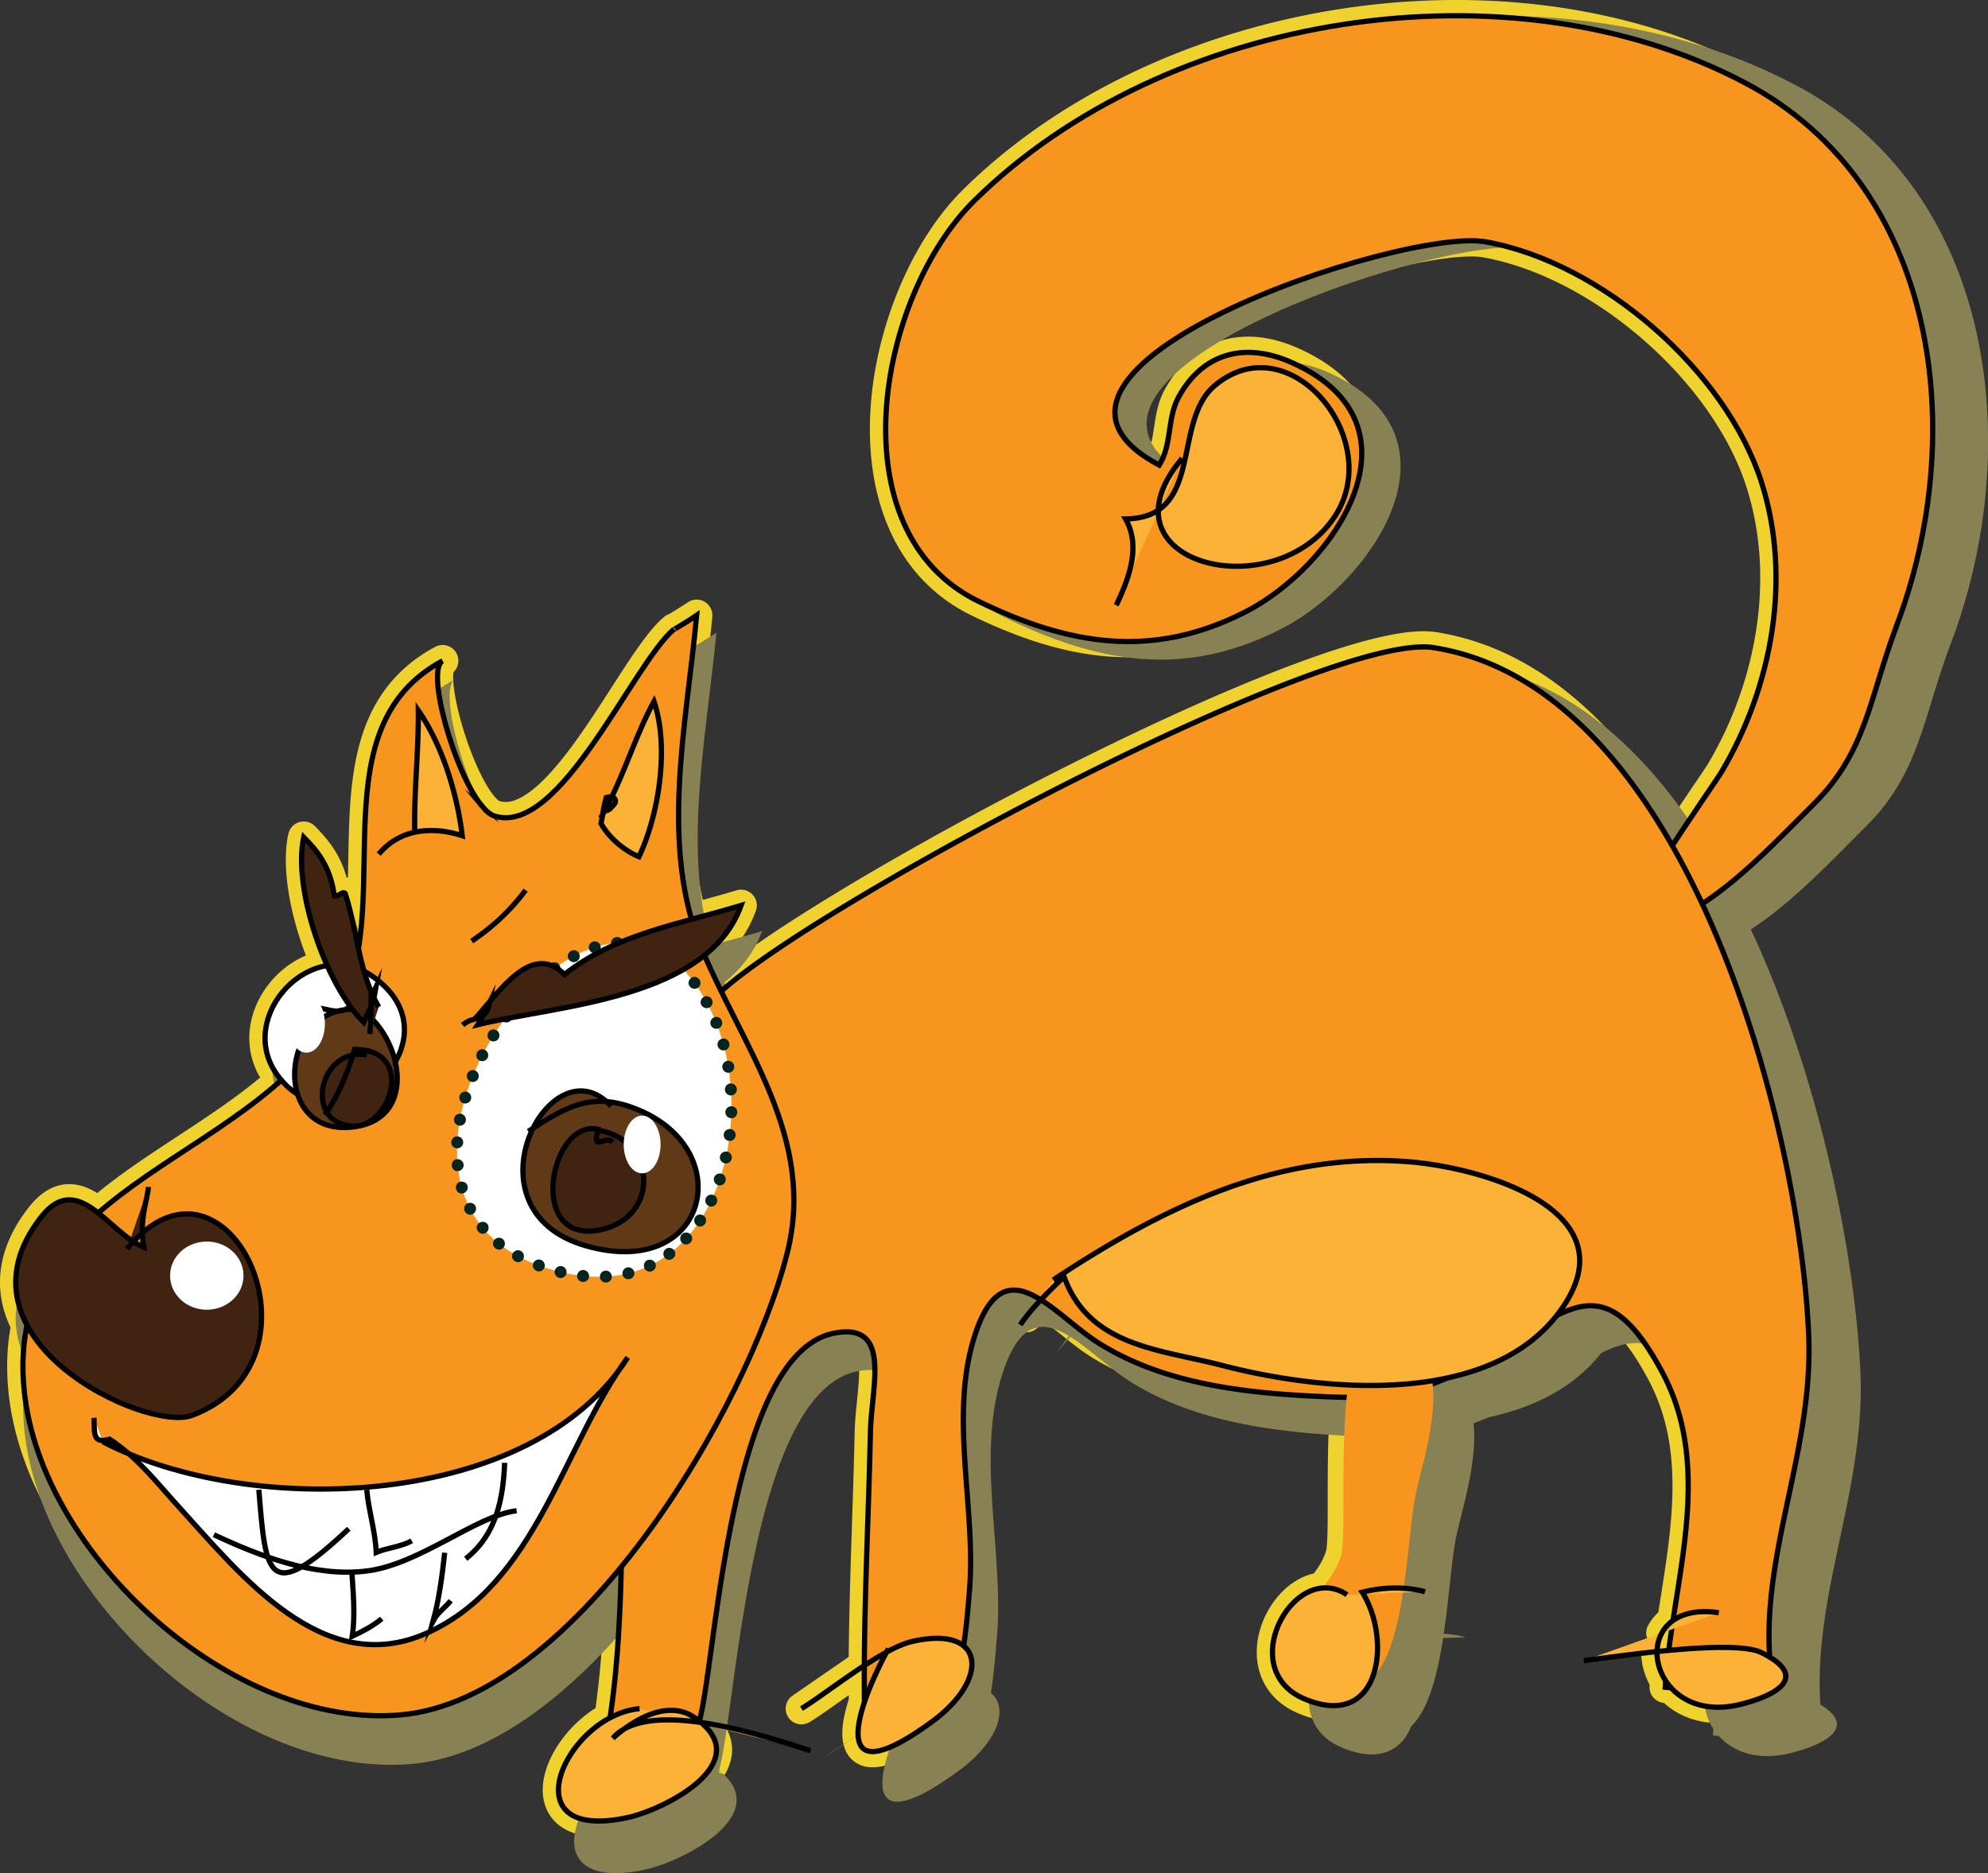
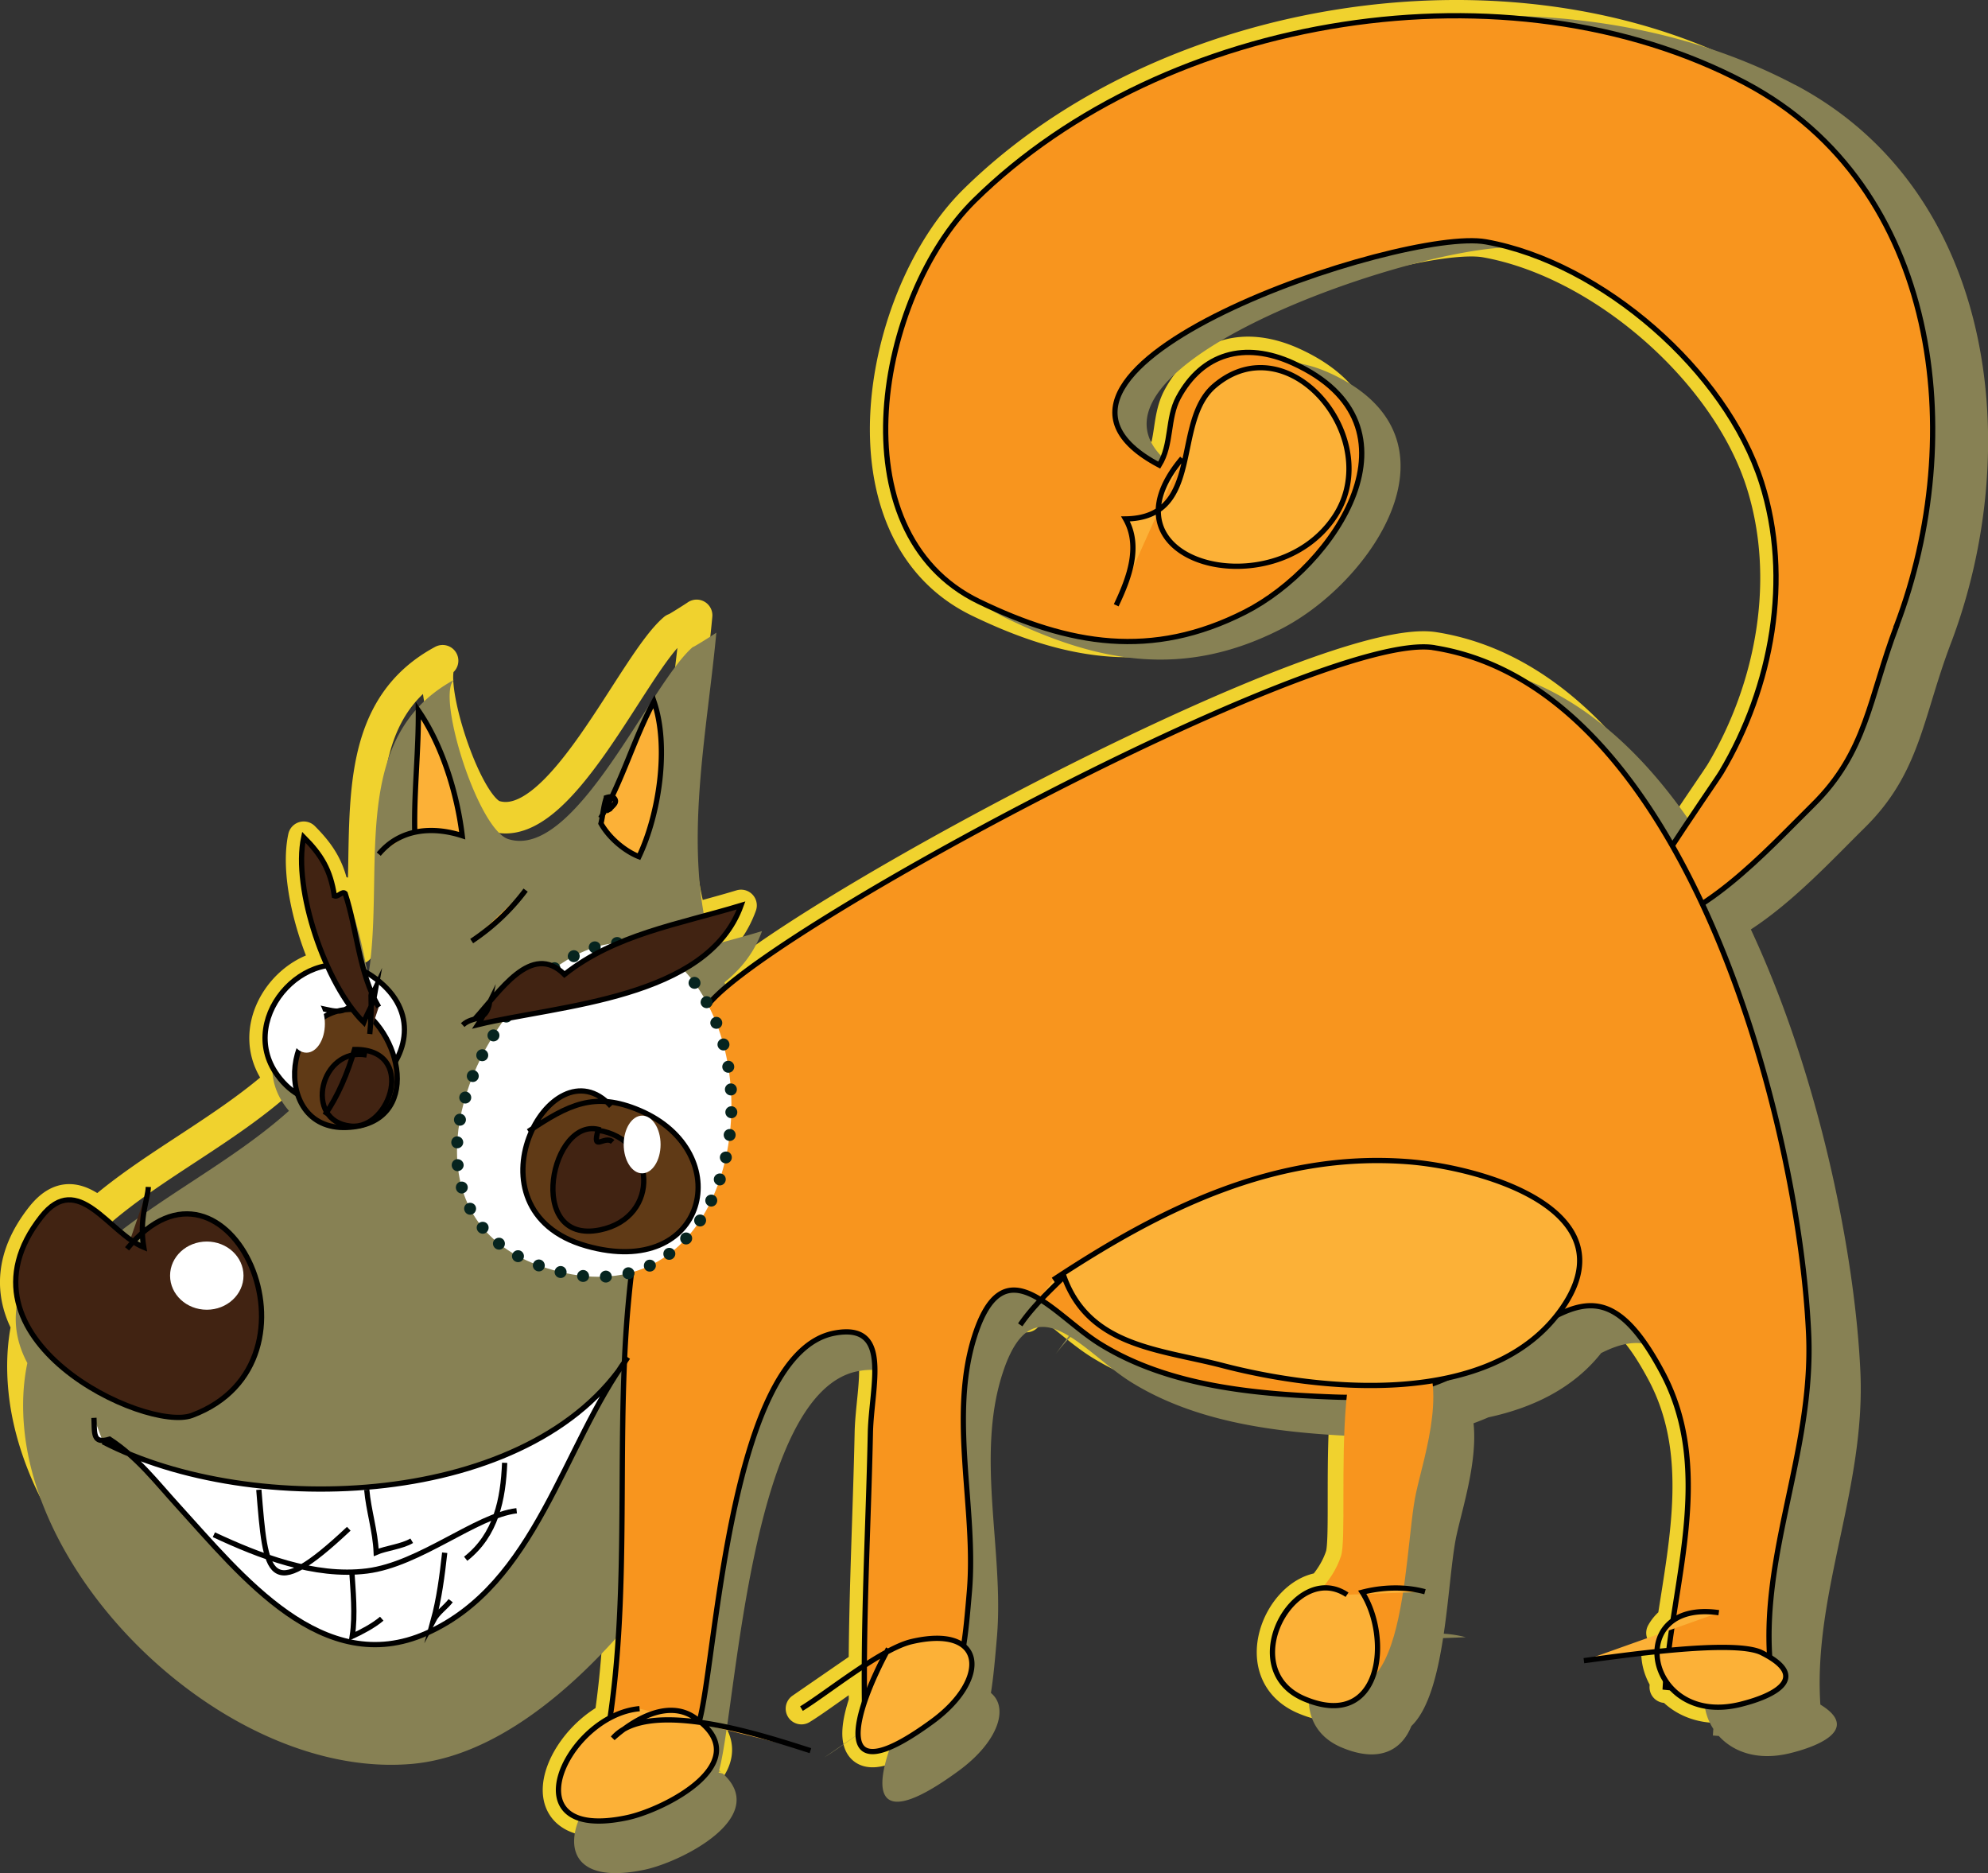
<svg xmlns="http://www.w3.org/2000/svg" viewBox="-2.499 -2.5 379.027 357.065">
  <rect x="-2.499" y="-2.5" width="379.027" height="357.065" fill="#333333" stroke="none" />
  <path stroke-linejoin="round" d="M330.23 13.305C285.24-10.473 219.63-.078 183.28 35.724c-18.453 18.177-26.695 63.147.881 76.457 17.131 8.269 32.918 11.047 50.729 1.985 17.035-8.669 35.254-35.553 9.127-47.451-9.295-4.234-17.351-1.802-21.86 6.571-2.151 3.996-1.197 8.922-3.646 12.876-34.406-18.197 46.323-45.418 62.271-42.563 22.13 3.962 45.765 24.579 52.56 45.848 5.853 18.319 1.979 39.043-7.646 55.231-.655 1.103-5.073 7.433-9.373 14.035-11.173-19.604-26.169-34.713-45.455-37.744-19.951-3.135-116.36 47.951-135.86 65.502a154.788 154.788 0 01-3.187-6.872c3.121-2.504 5.565-5.604 6.971-9.506-3.167.96-6.333 1.796-9.458 2.648-5.235-18.32-.752-39.141.988-57.941-.926.644-4.908 3.123-4.283 2.595-7.893 6.659-21.765 39.596-34.251 35.658-.779-.246-1.595-.923-2.415-1.917-5.284-6.402-10.751-25.931-7.484-27.687-19.963 10.735-12.873 35.368-16.053 54.872-.773-3.515-1.416-7.087-2.526-10.497-.574-.554-1.312.735-2.061.455-.742-4.921-2.461-7.801-5.842-11.186-1.37 6.38.804 16.327 4.476 24.476-8.718 1.407-15.656 12.396-9.511 20.87.246.338.5.652.757.954-10.646 9.554-24.576 16.28-34.909 25.323-3.483-2.725-6.988-4.152-10.837.74-6.022 7.653-5.905 14.732-2.73 20.666-.786 3.742-1.013 7.875-.541 12.505 3.186 31.241 39.592 64.533 71.729 61.771 14.879-1.279 29.643-12.983 42.109-28.208-.22 9.722-.749 19.38-2.141 28.775-10.826 5.757-16.429 23.19 3.233 19.029 6.908-1.463 23.318-9.802 14.492-17.81l-.786-.193.047-.193c.119.016.237.03.356.047-.101-.084-.201-.168-.307-.252l.163-.68c3.149-12.969 5.839-69.549 25.564-73.287 11.056-2.097 7.062 10.082 6.873 19.002-.313 14.774-1.065 29.552-1.138 44.304l-12.007 8.28c2.816-1.717 7.466-5.267 12.007-8.219a419.91 419.91 0 00.026 6.919c-2.897 8.625-1.515 14.322 12.931 3.733 7.246-5.311 9.348-11.627 5.944-14.404.474-2.938.774-6.361 1.113-10.335 1.343-15.759-3.916-33.281.979-48.672 3.191-10.035 7.545-10.037 12.358-7.137l-2.483 3.385a44.888 44.888 0 012.772-3.203c3.615 2.256 7.48 6.053 11.303 8.418 13.057 8.079 29.354 9.526 44.372 10.103.906.035 1.777.05 2.633.057-1.172 11.885-.115 27.323-1.065 30.22-.807 2.459-2.141 4.44-3.598 6.138-8.302.769-14.713 16.375-3.373 21.139 7.034 2.955 11.147.428 12.904-3.978 3.184-3.032 4.826-9.497 5.877-16.293l4.186-.161c-1.298-.356-2.67-.563-4.063-.654 1.026-6.966 1.476-14.145 2.363-18.22 1.118-5.133 3.908-13.719 3.154-20.771.91-.33 1.83-.697 2.763-1.101 8.308-1.786 15.775-5.433 20.889-11.907 7.221-3.619 12.82-2.928 20.189 10.93 7.928 14.91 4.396 31.431 1.983 47.236a7.087 7.087 0 00-2.1 2.34l1.846-.657a201.89 201.89 0 00-.547 3.994c-.749.07-1.496.146-2.238.223-.048 1.882.525 3.846 1.654 5.57-.029.407-.061.815-.084 1.221.37.037.732.06 1.1.091 2.642 2.915 7.164 4.687 13.259 3.176 6.536-1.622 12.396-4.825 5.558-8.995-1.365-20.617 8.391-39.985 7.419-61.612-.952-21.188-7.369-54.316-20.298-82.005 8.027-5.229 15.357-13.19 21.063-18.808 10.327-10.167 10.743-20.358 15.981-34.15l.004-.009c13.76-36.083 8.42-83.807-28.81-103.48z" stroke="#F0D22E" stroke-miterlimit="10" stroke-width="6" fill="none" />
  <path d="M339.74 13.674C293.46-10.79 225.96-.095 188.56 36.741c-18.985 18.701-27.466 64.97.906 78.664 17.626 8.508 33.868 11.366 52.193 2.042 17.526-8.919 36.271-36.579 9.391-48.821-9.563-4.356-17.852-1.854-22.491 6.761-2.214 4.112-1.232 9.18-3.751 13.248-35.399-18.723 47.66-46.729 64.068-43.792 22.769 4.076 47.085 25.288 54.076 47.172 6.021 18.848 2.036 40.17-7.866 56.826-.674 1.134-5.22 7.647-9.644 14.44-11.495-20.17-26.924-35.715-46.767-38.833-20.527-3.226-119.72 49.335-139.78 67.394a159.813 159.813 0 01-3.279-7.071c3.211-2.576 5.726-5.766 7.172-9.78-3.258.988-6.515 1.849-9.73 2.726-5.386-18.849-.774-40.271 1.017-59.614-.953.663-5.05 3.213-4.407 2.67-8.121 6.852-22.394 40.739-35.24 36.687-.801-.252-1.641-.949-2.485-1.972-5.437-6.587-11.061-26.679-7.7-28.486-20.539 11.045-13.244 36.389-16.517 56.457-.796-3.616-1.457-7.292-2.599-10.8-.59-.57-1.35.756-2.121.468-.764-5.063-2.532-8.027-6.011-11.509-1.409 6.564.828 16.799 4.605 25.183-8.969 1.447-16.108 12.754-9.785 21.473.252.348.514.671.778.981-10.953 9.829-25.286 16.75-35.917 26.054-3.583-2.803-7.189-4.271-11.15.762-6.196 7.875-6.076 15.158-2.81 21.263-.808 3.851-1.042 8.103-.557 12.866 3.278 32.143 40.735 66.396 73.799 63.554 15.309-1.316 30.499-13.358 43.325-29.022-.226 10.002-.77 19.939-2.203 29.606-11.139 5.923-16.903 23.859 3.327 19.578 7.107-1.505 23.992-10.085 14.911-18.323l-.808-.199.048-.199c.122.017.244.031.367.049a17.57 17.57 0 00-.316-.26l.168-.699c3.24-13.343 6.008-71.557 26.303-75.402 11.375-2.157 7.265 10.373 7.071 19.55-.322 15.201-1.096 30.405-1.17 45.583l-12.354 8.52c2.897-1.767 7.681-5.419 12.353-8.456-.011 2.373-.001 4.746.027 7.118-2.98 8.874-1.559 14.736 13.304 3.842 7.454-5.464 9.618-11.963 6.115-14.82.487-3.022.796-6.545 1.145-10.634 1.383-16.213-4.029-34.241 1.008-50.076 3.283-10.325 7.763-10.327 12.715-7.343l-2.555 3.482a46.044 46.044 0 012.853-3.296c3.72 2.321 7.696 6.228 11.629 8.661 13.434 8.313 30.201 9.801 45.652 10.395.933.036 1.829.051 2.709.058-1.205 12.228-.118 28.112-1.096 31.093-.83 2.529-2.202 4.568-3.701 6.314-8.542.791-15.138 16.848-3.471 21.749 7.237 3.04 11.469.44 13.276-4.093 3.275-3.119 4.966-9.771 6.047-16.763l4.307-.166c-1.336-.367-2.747-.58-4.18-.673 1.056-7.167 1.518-14.554 2.431-18.746 1.15-5.281 4.021-14.115 3.246-21.37.937-.34 1.883-.718 2.842-1.133 8.548-1.837 16.231-5.589 21.492-12.251 7.429-3.724 13.19-3.012 20.772 11.246 8.156 15.34 4.522 32.338 2.04 48.6a7.299 7.299 0 00-2.16 2.407l1.899-.676a206.086 206.086 0 00-.563 4.109c-.771.072-1.54.149-2.304.229-.049 1.937.541 3.957 1.702 5.731-.03.419-.062.839-.086 1.256.381.038.754.062 1.132.094 2.717 2.999 7.37 4.821 13.641 3.268 6.726-1.669 12.754-4.965 5.719-9.255-1.405-21.213 8.633-41.14 7.633-63.392-.979-21.8-7.582-55.884-20.884-84.372 8.259-5.38 15.801-13.572 21.672-19.351 10.625-10.46 11.053-20.945 16.442-35.136l.004-.009c14.14-37.158 8.64-86.259-29.67-106.51z" fill="#878154" />
  <g>
    <path stroke="#000" d="M359.08 116.82l.004-.009c13.719-36.107 8.374-83.831-28.856-103.51-44.98-23.773-110.59-13.378-146.94 22.424-18.453 18.177-26.695 63.147.881 76.457 17.131 8.269 32.918 11.047 50.729 1.985 17.035-8.669 35.254-35.553 9.127-47.451-9.295-4.234-17.351-1.802-21.86 6.571-2.151 3.996-1.197 8.922-3.646 12.876-34.406-18.197 46.323-45.418 62.271-42.563 22.13 3.962 45.765 24.579 52.56 45.848 5.853 18.319 1.979 39.043-7.646 55.231-1.457 2.449-21.483 30.699-17.527 30.415 13.246-.962 26.051-15.383 34.926-24.121 10.33-10.15 10.75-20.34 15.99-34.14z" fill="#F8951E" />
    <path stroke="#000" stroke-miterlimit="10" d="M270.87 120.97c48.228 7.579 69.656 90.653 71.461 130.82 1.043 23.219-10.284 43.833-6.934 66.185-6.896 1.597-13.313 1.861-20.401 1.156 1.111-19.389 9.569-40.962-.515-59.927-11.518-21.659-18.706-11.174-34.531-2.296a.114.114 0 00-.019.01c-10.099 5.651-17.149 7.315-28.31 6.888-15.019-.576-31.315-2.023-44.372-10.103-9.032-5.589-18.307-19.208-23.95-1.463-4.895 15.391.364 32.913-.979 48.672-1.473 17.266-2.167 24.288-19.932 25.075-.432-18.418.666-36.889 1.057-55.354.189-8.92 4.183-21.099-6.873-19.002-19.725 3.738-22.415 60.318-25.564 73.287-1.024 4.217-1.976 8.396-3.099 12.501-5.554.198-10.887-.254-16.4-.562 7.052-28.783 3.094-61.065 5.744-90.476 1.661-18.428 5.641-40.141 14.648-56.435 7-12.69 117.45-72.37 138.96-68.99z" fill="#F8951E" />
-     <path stroke="#000" stroke-miterlimit="10" d="M89.376 151.14c.82.994 1.636 1.671 2.415 1.917 12.486 3.938 26.358-28.999 34.251-35.658-.625.528 3.357-1.951 4.283-2.595-1.92 20.741-7.178 43.942.958 63.53 7.859 18.921 21.857 36.154 16.302 58.035-7.592 29.904-40.38 85.164-73.742 88.033-32.132 2.77-68.538-30.52-71.724-61.76-4.176-40.953 45.927-43.399 60.743-74.274 9.646-20.103-4.563-52.214 19.035-64.904-3.267 1.75 2.2 21.28 7.484 27.68z" fill="#F8951E" />
    <path d="M253.19 294.08c-3.502 10.676-16.904 12.401-7.469 20.563 20.315 17.569 19.178-20.709 21.766-32.593 1.594-7.317 6.596-21.655-.135-28.557-18.12-18.57-12.31 34.93-14.17 40.59z" fill="#F8951E" />
    <path d="M133.2 190.49c-21.278-45.166-79.199 38.476-27.998 49.674 28.44 6.22 37.77-28.93 28-49.67z" fill="#FFF" />
    <path d="M133.76 189.05a37.814 37.814 0 00-1.118-2.067l-1.964 1.145c.37.635.719 1.284 1.051 1.944l2.03-1.01z" fill="none" />
    <path d="M131.66 187.55a1.125 1.125 0 011.558.455 1.126 1.126 0 01-.473 1.552 1.154 1.154 0 01-1.527-.472c-.29-.52-.1-1.21.44-1.53z" fill="#06241F" />
    <path d="M131.51 185.17a28.262 28.262 0 00-1.409-1.914l-1.771 1.424c.455.566.887 1.154 1.295 1.761l1.89-1.27z" fill="none" />
    <path d="M129.22 183.96c.485-.396 1.221-.302 1.611.232.391.533.263 1.259-.26 1.604-.523.347-1.218.224-1.572-.261-.36-.47-.27-1.17.22-1.57z" fill="#06241F" />
    <path d="M128.67 181.62a21.483 21.483 0 00-1.766-1.642l-1.447 1.754c.551.453 1.075.945 1.576 1.465l1.64-1.58z" fill="none" />
    <path d="M126.18 180.86c.394-.486 1.141-.539 1.632-.079.493.456.494 1.202.039 1.632-.457.432-1.156.433-1.587.031-.42-.4-.47-1.09-.08-1.58z" fill="#06241F" />
    <path d="M125.13 178.68c-.684-.438-1.4-.834-2.144-1.173l-.942 2.068a14.6 14.6 0 011.855 1.017l1.23-1.92z" fill="none" />
-     <path d="M122.52 178.54c.251-.572.967-.816 1.566-.484.599.33.78 1.056.434 1.58-.346.521-1.021.69-1.526.413-.5-.28-.73-.93-.47-1.51z" fill="#06241F" />
+     <path d="M122.52 178.54c.251-.572.967-.816 1.566-.484.599.33.78 1.056.434 1.58-.346.521-1.021.69-1.526.413-.5-.28-.73-.93-.47-1.51" fill="#06241F" />
    <path d="M120.9 176.73a16.259 16.259 0 00-2.401-.513l-.301 2.254a13.59 13.59 0 012.057.439l.64-2.18z" fill="none" />
    <path d="M118.35 177.34c.074-.619.688-1.063 1.361-.917.673.145 1.055.794.868 1.395-.187.599-.782.948-1.342.829-.56-.12-.96-.68-.89-1.31z" fill="#06241F" />
    <path d="M116.29 176.08c-.815.002-1.627.063-2.429.175l.315 2.252a15.557 15.557 0 012.119-.153l-.01-2.28z" fill="none" />
    <path d="M114.02 177.38c-.094-.62.373-1.204 1.052-1.255.68-.048 1.229.463 1.222 1.091-.007.627-.479 1.137-1.057 1.178-.57.04-1.12-.39-1.21-1.01z" fill="#06241F" />
    <path d="M111.71 176.68c-.779.199-1.544.441-2.292.722l.795 2.129a19.7 19.7 0 012.059-.646l-.57-2.2z" fill="none" />
    <path d="M109.82 178.46c-.224-.584.098-1.255.737-1.455.64-.201 1.29.161 1.438.771.149.609-.192 1.221-.755 1.396-.57.18-1.2-.12-1.42-.71z" fill="#06241F" />
    <path d="M107.43 178.24c-.718.34-1.417.712-2.102 1.106l1.141 1.967a27.06 27.06 0 011.935-1.02l-.97-2.06z" fill="none" />
    <path d="M105.9 180.33c-.318-.54-.116-1.25.468-1.559.584-.311 1.286-.073 1.55.494.265.57.04 1.235-.489 1.517-.53.28-1.21.09-1.53-.45z" fill="#06241F" />
    <path d="M103.51 180.48c-.653.44-1.29.9-1.91 1.382l1.391 1.798a33.082 33.082 0 011.788-1.292l-1.27-1.89z" fill="none" />
    <path d="M102.3 182.76a1.124 1.124 0 01.247-1.604c.53-.384 1.255-.254 1.602.269s.221 1.219-.269 1.574c-.49.35-1.2.26-1.58-.24z" fill="#06241F" />
    <path d="M99.955 183.21a43.994 43.994 0 00-1.73 1.582l1.58 1.636a38.454 38.454 0 011.637-1.496l-1.485-1.72z" fill="none" />
    <path d="M99.015 185.61a1.128 1.128 0 01.063-1.621 1.127 1.127 0 011.62.081 1.153 1.153 0 01-.085 1.597 1.16 1.16 0 01-1.605-.06z" fill="#06241F" />
    <path d="M96.736 186.3a46.651 46.651 0 00-1.561 1.739l1.729 1.478c.481-.564.978-1.116 1.486-1.656l-1.654-1.56z" fill="none" />
    <path d="M96.04 188.78a1.127 1.127 0 01-.095-1.617 1.128 1.128 0 011.618-.081c.455.434.482 1.143.074 1.6-.408.46-1.118.51-1.597.1z" fill="#06241F" />
    <path d="M93.836 189.68c-.48.613-.944 1.236-1.396 1.869l1.852 1.319c.432-.604.876-1.201 1.335-1.786l-1.791-1.4z" fill="none" />
    <path d="M93.366 192.21a1.13 1.13 0 01-.238-1.603 1.13 1.13 0 011.604-.227c.492.391.585 1.096.218 1.587-.368.49-1.071.6-1.584.24z" fill="#06241F" />
    <path d="M91.25 193.29a52.584 52.584 0 00-1.232 1.979l1.957 1.158c.378-.641.772-1.271 1.179-1.895l-1.904-1.25z" fill="none" />
    <path d="M90.996 195.85a1.128 1.128 0 01-.373-1.576 1.128 1.128 0 011.579-.359 1.15 1.15 0 01.352 1.563c-.325.53-1.018.7-1.558.38z" fill="#06241F" />
    <path d="M88.978 197.11c-.37.684-.723 1.377-1.061 2.076l2.048.988c.323-.67.66-1.332 1.014-1.986l-2.001-1.08z" fill="none" />
    <path d="M88.941 199.68a1.13 1.13 0 01-.505-1.539 1.13 1.13 0 011.542-.494c.551.301.761.98.482 1.526-.279.55-.952.77-1.519.5z" fill="#06241F" />
    <path d="M87.039 201.11c-.308.715-.6 1.438-.875 2.166l2.128.8c.262-.693.54-1.383.833-2.063l-2.086-.91z" fill="none" />
    <path d="M87.229 203.68a1.129 1.129 0 01-.64-1.488 1.128 1.128 0 011.493-.627c.576.252.844.91.615 1.479-.23.57-.88.86-1.468.64z" fill="#06241F" />
    <path d="M85.464 205.28a43.803 43.803 0 00-.665 2.246l2.196.586c.19-.715.401-1.424.63-2.129l-2.161-.71z" fill="none" />
    <path d="M85.898 207.82a1.125 1.125 0 01-.781-1.42 1.13 1.13 0 011.428-.768c.596.197.924.826.751 1.412s-.791.94-1.398.78z" fill="#06241F" />
    <path d="M84.303 209.59a38.644 38.644 0 00-.419 2.313l2.248.338c.108-.729.243-1.454.395-2.178l-2.224-.47z" fill="none" />
    <path d="M85.008 212.07a1.127 1.127 0 01-.932-1.329 1.125 1.125 0 011.339-.915c.614.134 1.006.724.898 1.321a1.15 1.15 0 01-1.305.93z" fill="#06241F" />
    <path d="M83.629 214.02c-.068.783-.113 1.57-.126 2.359l2.273.038c.012-.731.054-1.464.118-2.196l-2.265-.2z" fill="none" />
    <path d="M84.64 216.4c-.628-.006-1.129-.545-1.094-1.201.035-.655.592-1.137 1.216-1.076a1.157 1.157 0 011.054 1.197c-.032.6-.549 1.09-1.176 1.08z" fill="#06241F" />
    <path d="M83.542 218.53c.044.791.117 1.58.229 2.367l2.251-.316a24.964 24.964 0 01-.21-2.173l-2.27.12z" fill="none" />
    <path d="M84.896 220.74c-.62.093-1.203-.364-1.266-1.023-.064-.659.42-1.217 1.046-1.246a1.16 1.16 0 011.217 1.028c.057.59-.375 1.14-.997 1.24z" fill="#06241F" />
    <path d="M84.162 223.02c.176.777.394 1.547.648 2.307l2.154-.727a21.51 21.51 0 01-.586-2.086l-2.216.51z" fill="none" />
    <path d="M85.887 224.96c-.593.206-1.25-.141-1.431-.783s.201-1.277.813-1.412c.613-.135 1.214.228 1.375.797.162.57-.165 1.19-.757 1.39z" fill="#06241F" />
-     <path d="M85.604 227.35a21.96 21.96 0 001.106 2.139l1.958-1.156a19.222 19.222 0 01-.99-1.913l-2.074.93z" fill="none" />
    <path d="M87.689 228.91c-.536.323-1.255.121-1.563-.476-.309-.597-.06-1.3.515-1.551.576-.252 1.233-.018 1.505.506.269.53.081 1.2-.457 1.52z" fill="#06241F" />
    <g>
      <path d="M87.915 231.31c.477.646.991 1.267 1.537 1.854l1.667-1.547a19.452 19.452 0 01-1.375-1.657l-1.829 1.36z" fill="none" />
      <path d="M90.285 232.39c-.456.433-1.198.385-1.627-.132-.428-.518-.338-1.255.171-1.623.508-.366 1.203-.28 1.579.173.376.45.332 1.15-.123 1.58z" fill="#06241F" />
    </g>
    <g>
      <path d="M91.009 234.68c.6.53 1.226 1.027 1.872 1.496l1.328-1.847a21.838 21.838 0 01-1.692-1.353l-1.508 1.7z" fill="none" />
      <path d="M93.545 235.26c-.361.512-1.096.615-1.618.198-.521-.417-.584-1.156-.165-1.622.421-.466 1.119-.523 1.583-.155.463.37.563 1.06.2 1.58z" fill="#06241F" />
    </g>
    <g>
      <path d="M94.688 237.36a29.08 29.08 0 002.09 1.133l.999-2.042a25.89 25.89 0 01-1.92-1.041l-1.169 1.95z" fill="none" />
      <path d="M97.277 237.48c-.271.564-.974.793-1.555.478-.583-.313-.777-1.028-.45-1.563s1.005-.719 1.532-.436c.527.28.746.95.473 1.52z" fill="#06241F" />
    </g>
    <g>
      <path d="M98.736 239.37c.729.297 1.469.565 2.214.812l.71-2.16a30.61 30.61 0 01-2.069-.758l-.855 2.11z" fill="none" />
      <path d="M101.31 239.1c-.193.597-.853.916-1.469.692-.615-.228-.913-.899-.673-1.479.24-.579.888-.864 1.455-.655.57.21.88.85.69 1.44z" fill="#06241F" />
    </g>
    <g>
      <path d="M102.99 240.79c.756.203 1.513.385 2.281.545l.466-2.225a37.553 37.553 0 01-2.157-.517l-.59 2.19z" fill="none" />
      <path d="M105.5 240.23a1.126 1.126 0 01-1.378.854 1.125 1.125 0 01-.841-1.386 1.154 1.154 0 011.37-.825c.6.15.98.75.85 1.37z" fill="#06241F" />
    </g>
    <g>
      <path d="M107.38 241.71c.78.112 1.565.197 2.355.25l.151-2.269a29.666 29.666 0 01-2.182-.232l-.33 2.25z" fill="none" />
      <path d="M109.81 240.83c-.037.627-.602 1.103-1.257 1.03a1.12 1.12 0 01-1.012-1.271 1.155 1.155 0 011.252-.986c.6.06 1.05.6 1.02 1.23z" fill="#06241F" />
    </g>
    <g>
      <path d="M111.88 242.02a25.982 25.982 0 002.381-.133l-.23-2.262c-.721.074-1.446.113-2.173.12l.02 2.27z" fill="none" />
      <path d="M114.15 240.76c.069.624-.412 1.189-1.075 1.226s-1.201-.471-1.202-1.1c-.001-.628.482-1.138 1.078-1.172.59-.04 1.12.42 1.19 1.04z" fill="#06241F" />
    </g>
    <g>
      <path d="M116.41 241.58a23.39 23.39 0 002.328-.574l-.659-2.176c-.69.208-1.391.381-2.1.519l.43 2.23z" fill="none" />
      <path d="M118.41 239.91c.188.598-.178 1.247-.828 1.405-.649.16-1.273-.242-1.386-.858-.113-.618.268-1.206.842-1.349.58-.14 1.19.2 1.38.8z" fill="#06241F" />
    </g>
    <g>
      <path d="M120.79 240.27a22.76 22.76 0 002.169-1.031l-1.086-1.997c-.633.343-1.284.651-1.949.927l.87 2.1z" fill="none" />
      <path d="M122.41 238.24c.305.548.077 1.257-.528 1.544-.604.29-1.298.019-1.531-.563-.233-.583.021-1.232.554-1.489a1.17 1.17 0 011.51.51z" fill="#06241F" />
    </g>
    <g>
      <path d="M124.82 238.11c.664-.446 1.302-.93 1.915-1.441l-1.456-1.745c-.555.463-1.131.899-1.73 1.302l1.27 1.89z" fill="none" />
      <path d="M126 235.8c.406.478.324 1.216-.21 1.617-.535.399-1.266.278-1.612-.246-.346-.522-.229-1.216.245-1.569a1.16 1.16 0 011.58.2z" fill="#06241F" />
    </g>
    <g>
      <path d="M128.33 235.21a26.99 26.99 0 001.612-1.756l-1.742-1.461a24.101 24.101 0 01-1.473 1.605l1.6 1.61z" fill="none" />
      <path d="M129.07 232.72c.483.398.534 1.139.085 1.627-.447.489-1.189.502-1.627.055a1.164 1.164 0 01-.048-1.592c.4-.44 1.1-.49 1.59-.09z" fill="#06241F" />
    </g>
    <g>
      <path d="M131.26 231.75a29.86 29.86 0 001.303-1.979l-1.945-1.176a27.66 27.66 0 01-1.206 1.831l1.85 1.33z" fill="none" />
      <path d="M131.59 229.19c.54.319.702 1.037.341 1.59-.363.55-1.088.685-1.596.314-.507-.369-.635-1.063-.304-1.564.33-.51 1.02-.67 1.56-.34z" fill="#06241F" />
    </g>
    <g>
      <path d="M133.61 227.91a35.42 35.42 0 001.013-2.13l-2.084-.908a32.36 32.36 0 01-.947 1.99l2.02 1.05z" fill="none" />
      <path d="M133.58 225.32c.577.248.835.936.554 1.526a1.124 1.124 0 01-1.533.533 1.155 1.155 0 01-.52-1.51c.26-.54.92-.79 1.5-.55z" fill="#06241F" />
    </g>
    <g>
      <path d="M135.42 223.8c.272-.734.521-1.478.749-2.226l-2.175-.662c-.215.707-.45 1.407-.706 2.1l2.13.79z" fill="none" />
      <path d="M135.08 221.24c.601.18.937.831.729 1.449a1.128 1.128 0 01-1.457.714 1.152 1.152 0 01-.698-1.438c.2-.57.83-.9 1.43-.72z" fill="#06241F" />
    </g>
    <g>
      <path d="M136.73 219.53c.189-.758.358-1.521.506-2.286l-2.232-.433c-.141.728-.301 1.45-.48 2.168l2.2.55z" fill="none" />
      <path d="M136.12 217.02c.616.115 1.018.729.878 1.361a1.126 1.126 0 01-1.371.865 1.152 1.152 0 01-.849-1.355c.13-.58.72-.97 1.34-.86z" fill="#06241F" />
    </g>
    <g>
      <path d="M137.59 215.15a46.62 46.62 0 00.279-2.321l-2.263-.216a44.35 44.35 0 01-.266 2.209l2.25.33z" fill="none" />
      <path d="M136.74 212.72a1.128 1.128 0 011.006 1.271 1.126 1.126 0 01-1.279.995 1.153 1.153 0 01-.978-1.268c.07-.6.63-1.05 1.25-.99z" fill="#06241F" />
    </g>
    <g>
      <path d="M138.02 210.72c.039-.778.06-1.558.061-2.336l-2.273-.005a46.008 46.008 0 01-.058 2.227l2.27.11z" fill="none" />
      <path d="M136.95 208.38a1.13 1.13 0 011.121 1.171 1.128 1.128 0 01-1.18 1.11 1.151 1.151 0 01-1.093-1.17c.01-.61.52-1.11 1.15-1.11z" fill="#06241F" />
    </g>
    <g>
      <path d="M138.04 206.27a46.64 46.64 0 00-.156-2.332l-2.264.207c.068.739.117 1.479.149 2.222l2.27-.1z" fill="none" />
      <path d="M136.76 204.04a1.127 1.127 0 011.224 1.063 1.129 1.129 0 01-1.072 1.215 1.154 1.154 0 01-1.197-1.063c-.04-.62.42-1.16 1.05-1.22z" fill="#06241F" />
    </g>
    <g>
      <path d="M137.65 201.83a45.346 45.346 0 00-.378-2.31l-2.233.426c.139.728.258 1.459.359 2.193l2.25-.31z" fill="none" />
      <path d="M136.15 199.73a1.127 1.127 0 011.321.939 1.13 1.13 0 01-.952 1.313 1.153 1.153 0 01-1.292-.944c-.1-.6.31-1.19.92-1.31z" fill="#06241F" />
    </g>
    <g>
      <path d="M136.82 197.45a41.584 41.584 0 00-.614-2.264l-2.177.656c.214.707.407 1.421.581 2.141l2.21-.54z" fill="none" />
      <path d="M135.12 195.51c.6-.185 1.24.173 1.412.8a1.128 1.128 0 01-.814 1.402 1.151 1.151 0 01-1.38-.808c-.16-.58.18-1.2.78-1.39z" fill="#06241F" />
    </g>
    <g>
      <path d="M135.54 193.16a36.992 36.992 0 00-.869-2.188l-2.085.906c.293.676.565 1.36.815 2.055l2.14-.78z" fill="none" />
      <path d="M133.63 191.43c.574-.254 1.252.027 1.495.636.24.606-.062 1.274-.653 1.484s-1.238-.083-1.46-.646c-.23-.56.04-1.22.62-1.47z" fill="#06241F" />
    </g>
    <path stroke="#000" stroke-miterlimit="10" d="M50.375 202.44c11.183 15.412 35.647-6.791 18.065-18.881-11.486-7.9-26.179 7.69-18.065 18.88z" fill="#FFF" />
    <path stroke="#000" stroke-miterlimit="10" d="M114 208.36c-11.462-12.659-28.731 19.841-4.716 26.646 23.053 6.532 28.879-17.86 10.192-25.821-8.665-3.69-13.609-1.107-21.241 3.993M66.283 190.04c-14.825-2.146-17.646 22.994-2.692 22.383 14.67-.599 10.6-18.883 1.101-23.469-2.705 2.666-4.785.371-8.697.516" fill="#603A16" />
    <path stroke="#000" stroke-miterlimit="10" d="M17.129 272.35c28.41 14.718 81.814 12.753 100.06-16.087-12.356 16.854-17.471 43.25-38.349 52.561-19.779 8.82-35.354-11.031-47.422-24.266-4.25-4.66-7.626-9.171-13.024-12.712-3.307 1.001-2.83-1.194-2.98-4.067" fill="#FFF" />
    <path stroke="#000" stroke-miterlimit="10" d="M38.277 290.06c8.602 4.012 19.117 8.164 29.177 6.91 10.083-1.256 20.835-10.574 28.55-11.481M46.851 281.49c1.326 16.372 1.633 22.015 17.146 7.431" fill="none" />
    <path stroke="#000" stroke-miterlimit="10" d="M67.427 281.49c.33 3.896 1.629 7.84 1.801 11.928 1.828-.79 4.938-1.104 6.772-2.211M93.718 276.35c-.295 6.969-1.608 13.727-7.43 18.29M64.569 296.92c.214 3.54.726 8.432.086 12.499 1.602-.737 4.066-2 5.629-3.354M82.287 293.49c-.487 4.396-1.058 8.818-2.197 12.984.854-1.623 2.297-2.491 3.34-3.84" fill="none" />
    <path stroke="#000" stroke-miterlimit="10" d="M112.01 212.9c-9.449-3.029-14.483 21.967-.126 19.057 11.694-2.369 10.695-17.349-.361-18.998-1.205 4.334 1.296.813 2.773 2.228M67.427 198.62c-8.866-1.64-12.202 12.651-3.028 13.545 7.612.739 12.535-14.746.699-14.613-1.281 4.421-3.16 8.929-5.673 12.5M88.002 191.76c4.751-5.214 10.817-14.786 17.119-8.502 9.689-7.667 21.685-9.526 33.674-13.16-6.444 17.886-34.701 18.968-50.133 22.718.383-.541 1.747-3.332 2.223-4.299-.736 4.051-3.085 2.457-5.169 4.387M69.713 189.47c-3.808-6.554-4.061-14.463-6.4-21.646-.574-.554-1.312.735-2.061.455-.742-4.921-2.461-7.801-5.842-11.186-2.112 9.839 4.199 28.167 11.443 35.289.826-2.158 1.701-3.007 2.176-5.713-.007.018-.81.238-.79.492.052 2.268.03 4.934-.241 7.452" fill="#412312" />
    <path stroke="#000" stroke-miterlimit="10" fill="none" d="M112.43 153.17v1" />
    <path stroke="#000" stroke-miterlimit="10" d="M112.01 153.46c4.066-6.905 6.568-15.702 10.177-22.232 2.935 8.598.979 21.472-2.863 29.574-2.605-1.027-5.63-3.467-7.243-6.328.38-1.598.454-3.215 1.029-4.926a3.103 3.103 0 011.225-.152c1.608 1.293-1.106 2.014-.61 2.921M97.719 167.18c-2.829 3.795-6.288 7.052-10.288 9.718M76.571 155.75c-.137-7.636.762-15.193.686-22.816 4.606 6.687 7.421 15.931 8.373 23.874-5.657-1.834-11.848-1.371-15.917 3.516M198.31 241.48c20.441-13.504 42.213-24.418 67.453-22.545 14.185 1.055 42.621 9.157 29.573 27.943-13.397 19.291-46.214 15.752-64.755 10.922-11.9-3.101-25.384-3.547-30.214-16.943-2.696 2.646-6.062 5.807-8.347 9.195M222.89 84.875c-16.817 19.92 17.525 28.742 29.135 11.014 9.611-14.68-8.782-36.911-22.977-24.838-8.158 6.939-1.908 25.181-16.959 25.369 2.928 5.118.789 11.087-1.773 16.461M166.88 311.78c-6.675 12.289-11.42 28.384 8.388 13.864 11.029-8.084 10.144-18.498-3.945-15.215-5.793 1.351-16.147 9.812-21.018 12.781M119.44 323.22c-13.958 1.226-25.266 25.621-2.394 20.781 7.276-1.541 25.116-10.711 12.88-19.087-5.199-3.559-11.8.525-15.583 3.937 6.832-7.936 29.458-.231 37.675 2.37M254.32 301.5c-10.031-6.702-21.557 14.208-8.105 19.859 14.648 6.154 16.66-11.445 11.01-20.332 3.773-.99 8.172-1.139 11.957-.1M325.2 304.92c-18.298-2.637-14.008 21.973 4.157 17.469 6.968-1.729 13.168-5.255 4.034-9.834-5.349-2.683-27.455.702-33.912 1.51" fill="#FCB137" />
    <path stroke="#000" stroke-miterlimit="10" d="M21.724 235.56c19.167-23.384 39.83 21.511 12.383 31.752-8.803 3.285-46.985-14.642-28.721-37.854 7.001-8.898 12.861 3.1 19.524 5.809-.925-5.617.79-9.119.869-11.502" fill="#412312" />
    <ellipse cy="240.67" cx="36.927" rx="7" ry="6.5" fill="#FFF" />
    <ellipse cy="215.67" cx="119.93" rx="3.516" ry="5.5" fill="#FFF" />
    <ellipse cy="192.67" cx="55.927" rx="3.516" ry="5.5" fill="#FFF" />
  </g>
</svg>